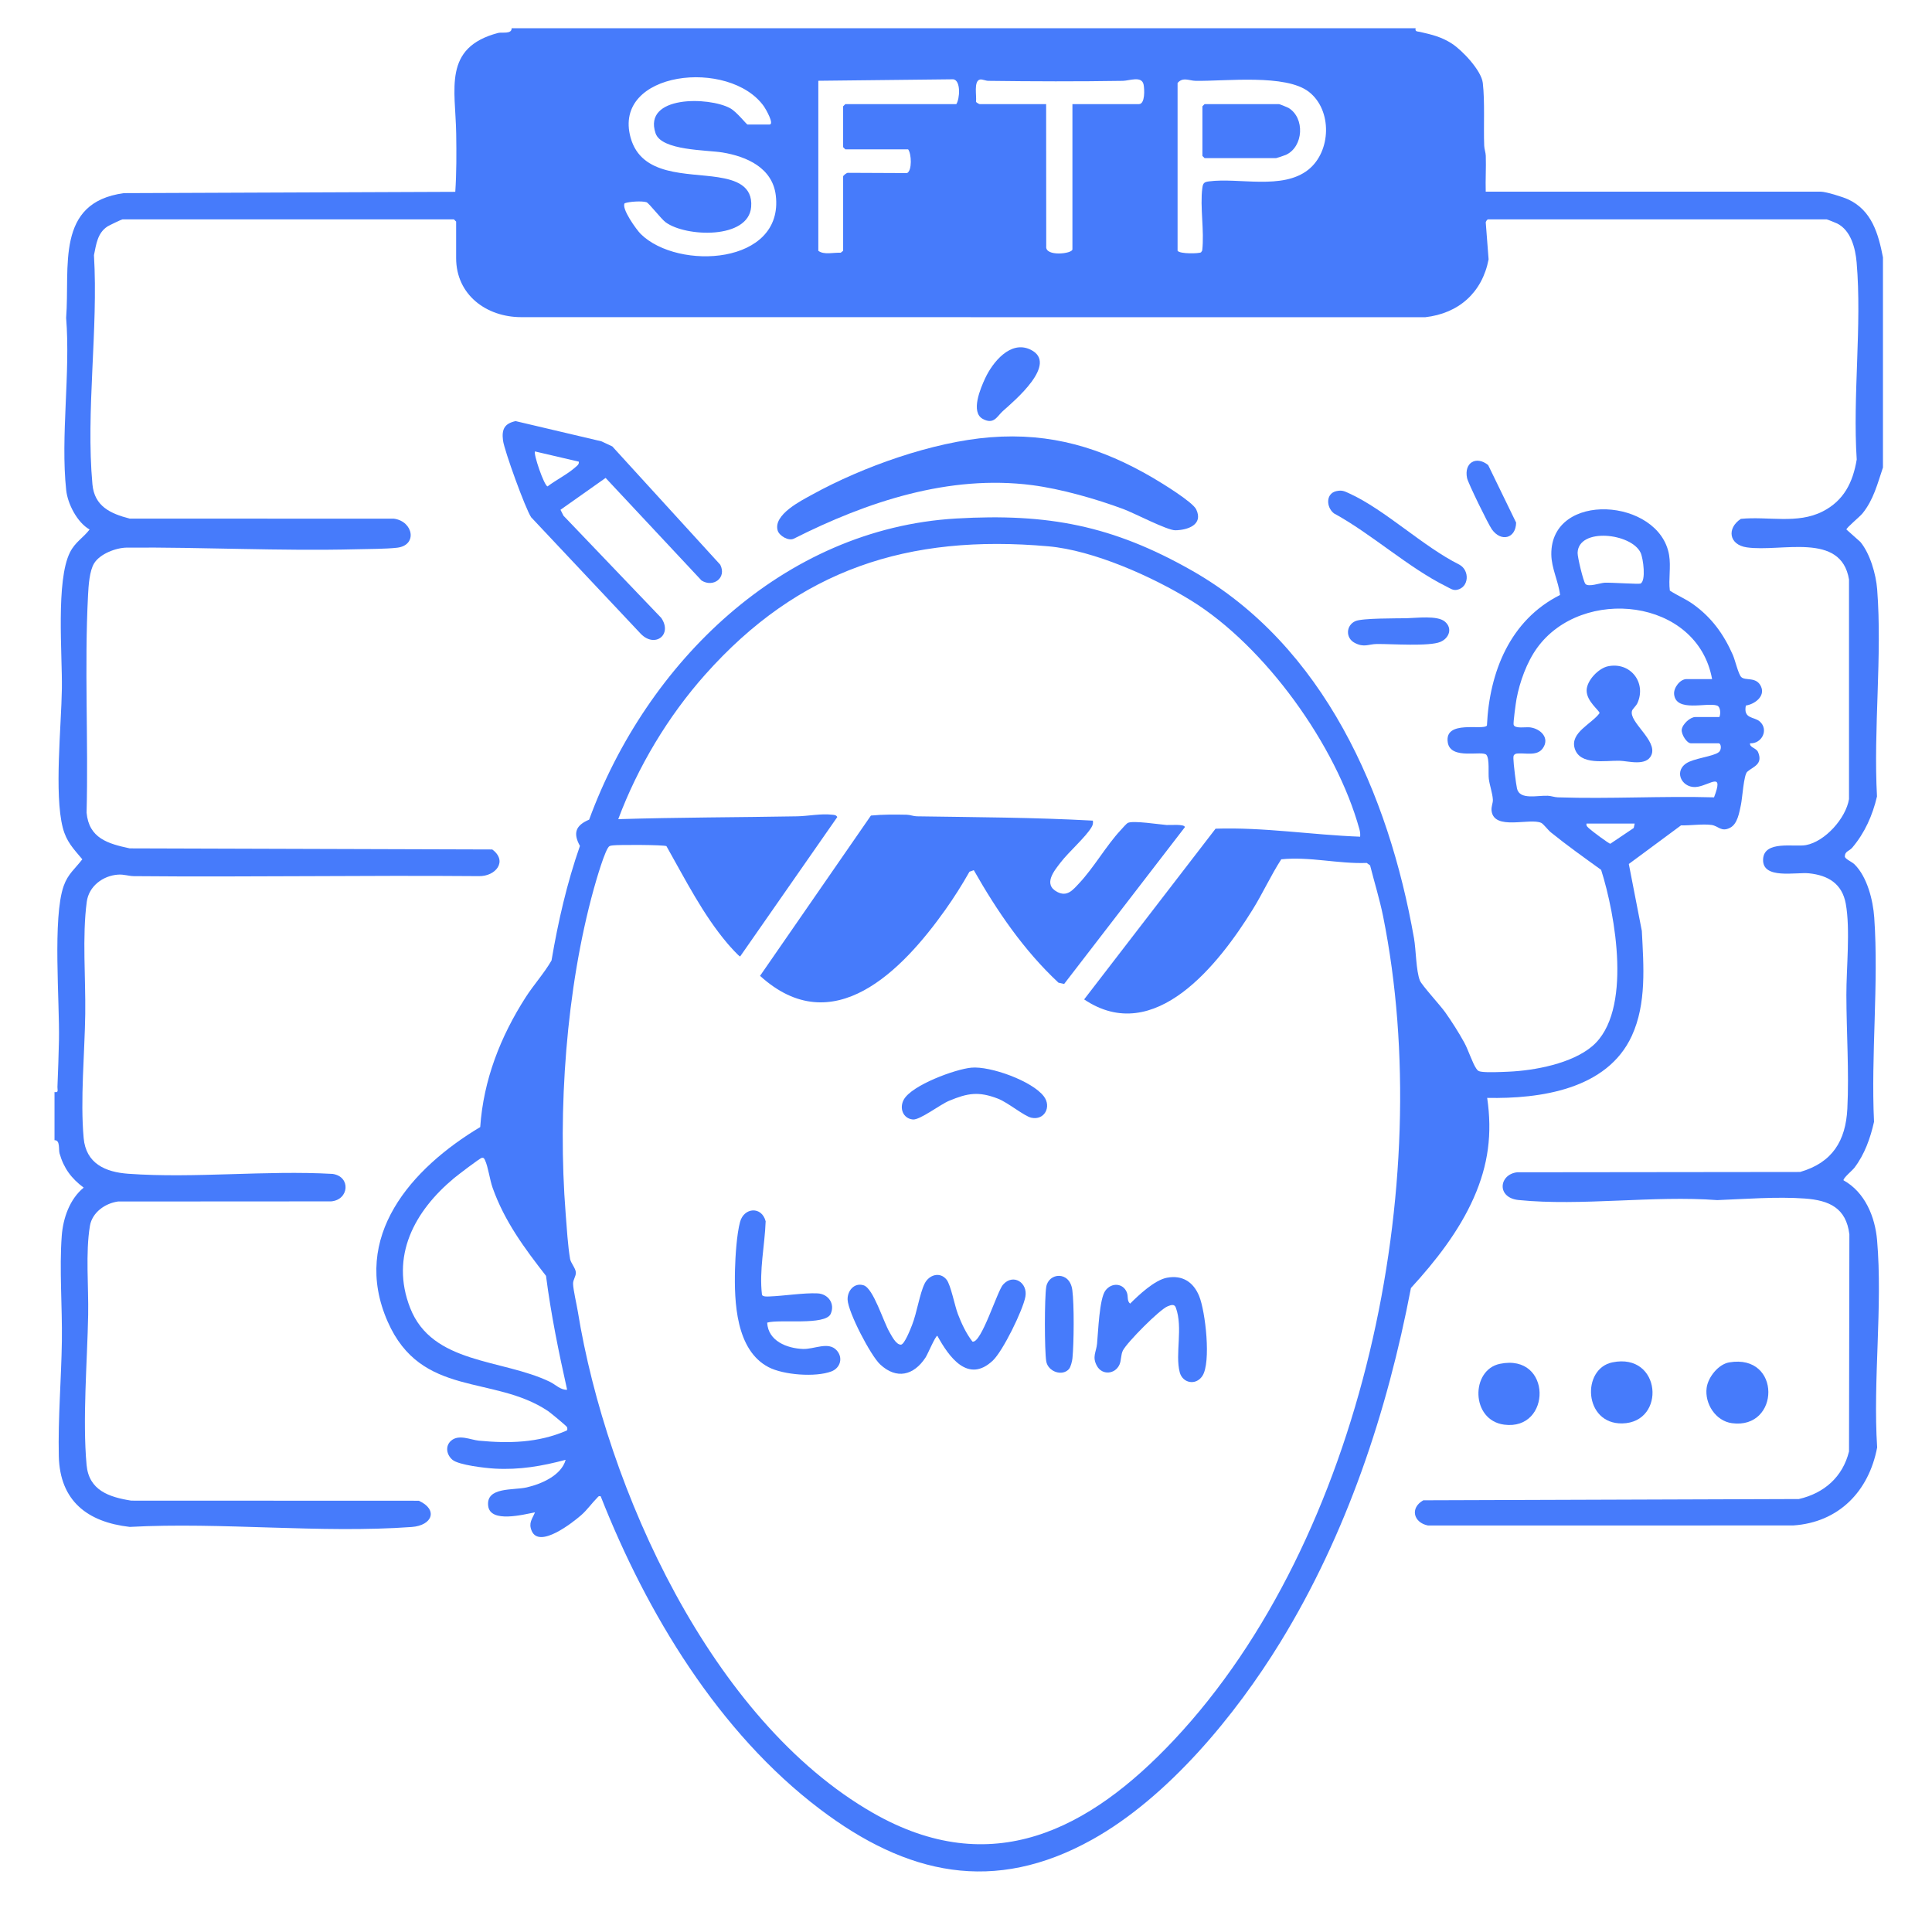
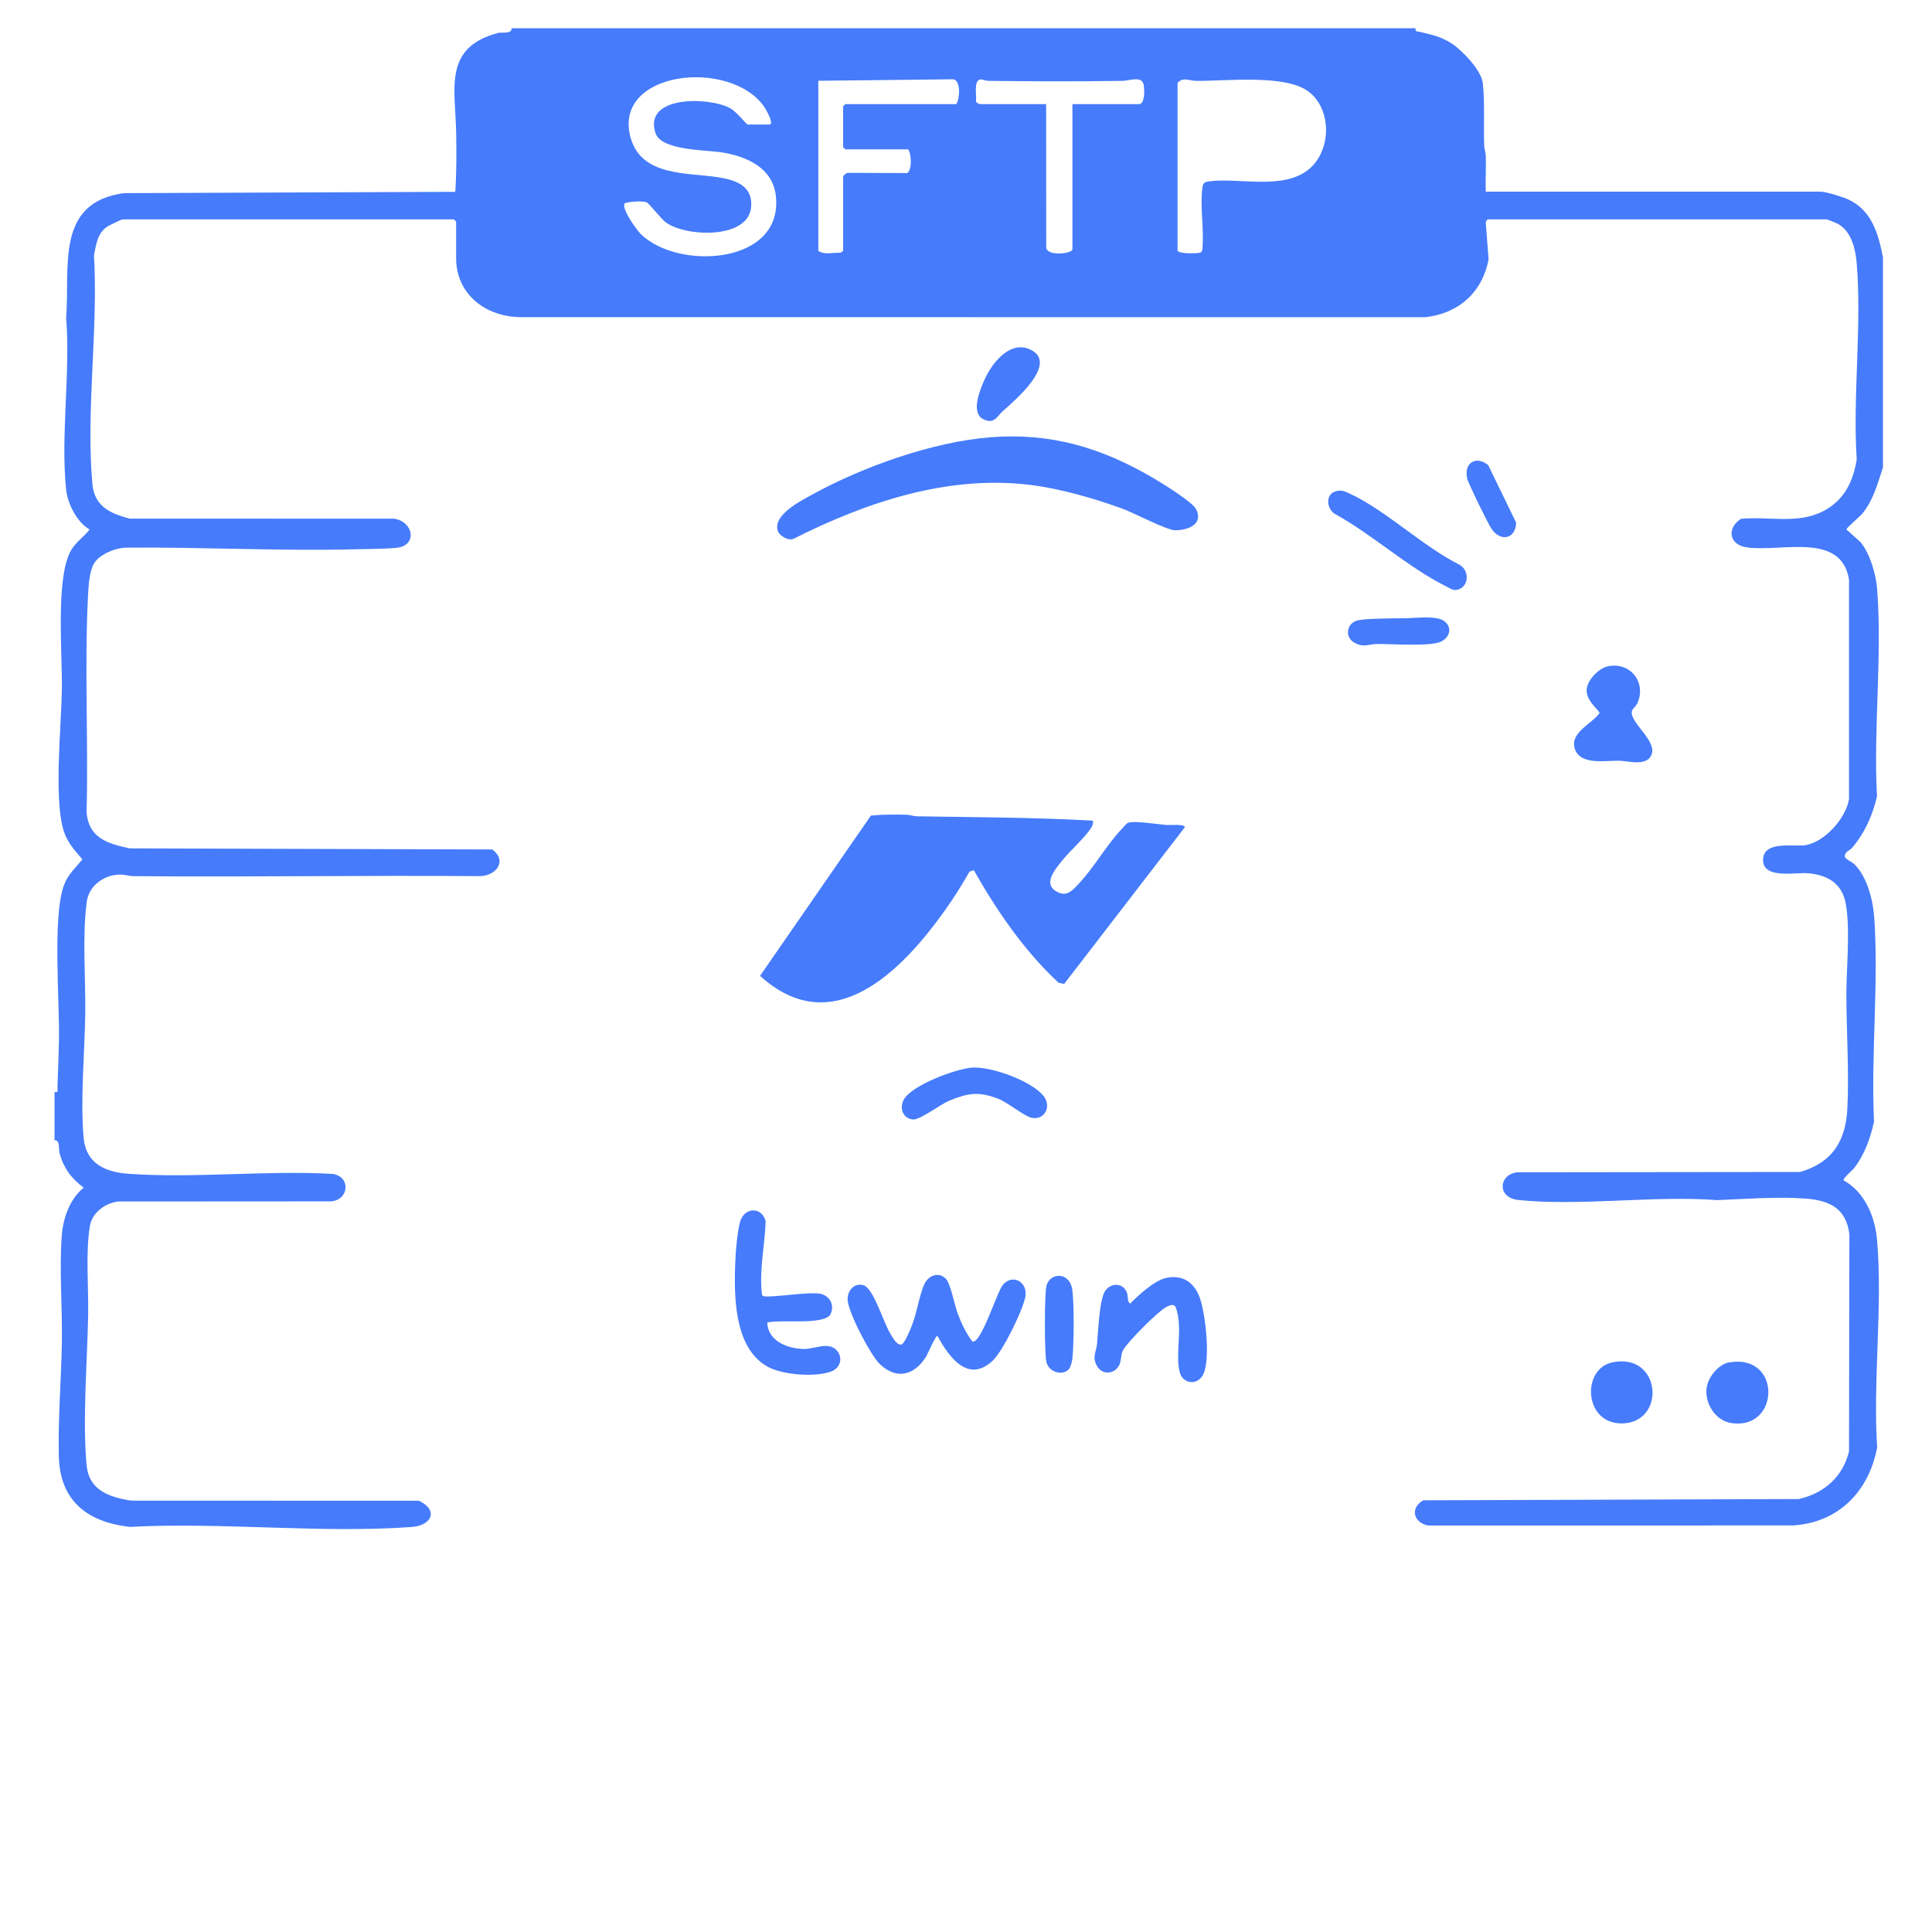
<svg xmlns="http://www.w3.org/2000/svg" id="Shape1_Изображение" viewBox="0 0 635 626">
  <path d="M465.28,9.28c-.268,1.198.607,1.018,1.413,1.202,3.924.892,7.099,1.631,10.545,3.876,3.427,2.233,9.656,8.831,10.122,12.907.711,6.215.217,14.222.46,20.644.043,1.135.484,2.183.52,3.318.124,3.913-.132,7.861-.02,11.771h110.16c1.668,0,7.263,1.74,8.979,2.539,7.745,3.603,9.915,11.284,11.421,19.044v69.065c-1.804,5.352-3.083,10.601-6.731,15.098-.921,1.135-5.173,4.598-5.284,5.277l4.58,4.08c3.193,3.837,5.149,10.639,5.531,15.576,1.694,21.889-1.269,45.966-.057,68.084-1.459,6.221-3.999,11.942-8.122,16.824-.987,1.169-2.429,1.168-2.447,2.885-.009.844,2.271,1.713,3.185,2.616,4.169,4.121,6.089,11.791,6.483,17.503,1.5,21.727-1.119,45.205-.072,67.115-1.212,5.383-3.092,10.706-6.468,15.12-.646.844-3.732,3.399-3.56,4.1,7.036,3.888,10.367,11.972,11.032,19.689,1.876,21.761-1.4,46.082.023,68.113-2.733,14.418-12.597,24.646-27.62,25.64l-120.006.015c-4.761-.945-6.021-5.766-1.546-8.281l123.423-.417c8.316-1.896,14.43-7.261,16.5-15.648l.118-71.353c-1.068-8.653-6.571-11.173-14.625-11.765-9.141-.672-19.634.163-28.796.521-20.886-1.587-44.764,2.045-65.296-.03-7.299-.738-6.507-8.393-.498-9.117l93.018-.102c10.578-3.058,15.001-10.189,15.532-20.831.6-12.035-.295-25.056-.32-37.305-.018-8.848,1.34-21.612-.197-30.024-1.203-6.585-5.765-9.338-12.073-9.999-4.323-.453-15.387,2.105-15.103-4.597.269-6.34,10.271-3.973,14.081-4.679,6.314-1.17,13.119-8.831,14.158-15.11l-.001-72.194c-2.632-15.764-22.229-8.912-33.599-10.552-5.88-.848-6.641-6.274-1.946-9.368,8.973-.889,18.54,1.797,26.857-2.421,6.987-3.544,9.964-9.537,11.225-17.082-1.358-20.956,1.748-44.06-.028-64.761-.404-4.702-1.888-10.533-6.385-12.804-.441-.223-3.262-1.352-3.447-1.352h-111.36c-.205,0-.807.752-.698,1.152l.924,11.983c-2.097,10.913-9.829,17.78-20.849,19.017l-297.131-.024c-11.426-.015-21.366-7.344-21.366-19.419v-11.991l-.72-.719H40.24c-.27,0-4.367,1.968-4.891,2.307-3.309,2.142-3.726,5.853-4.465,9.448,1.446,24.329-2.707,51.265-.504,75.316.661,7.215,5.903,9.636,12.246,11.265l86.852.028c6.389.87,7.841,8.781,1.002,9.55-3.732.419-9.434.402-13.417.503-25.084.633-50.388-.738-75.38-.543-3.536.028-8.802,2.03-10.734,5.146-1.556,2.511-1.851,7.425-2.009,10.463-1.225,23.546.135,47.884-.48,71.503.77,8.416,7.002,10.204,14.176,11.735l119.159.361c5.194,3.853,1.106,8.892-4.418,8.765-37.769-.309-75.553.345-113.32.006-1.816-.016-3.296-.636-5.246-.502-5.003.344-9.605,3.811-10.29,8.913-1.529,11.385-.337,25.202-.501,36.91-.178,12.742-1.667,28.199-.52,40.769.761,8.34,7.078,11.181,14.665,11.725,21.739,1.56,45.228-1.193,67.151.049,6.078.858,5.432,8.534-.478,9.027l-70.039.041c-4.246.587-8.504,3.585-9.245,8.029-1.471,8.823-.408,20.026-.574,29.163-.279,15.306-1.895,34.37-.52,49.401.765,8.359,7.402,10.567,14.668,11.723l94.525.035c6.422,2.907,4.5,8.13-2.352,8.627-29.924,2.169-62.459-1.663-92.655-.027-13.878-1.578-22.968-8.515-23.311-23.242-.29-12.444.828-25.434,1.005-37.884.158-11.146-.862-23.661-.038-34.571.438-5.802,2.619-12.069,7.21-15.809-4.037-3.015-6.539-6.344-7.934-11.248-.372-1.308.271-4.43-1.657-4.34v-15.828c1.454.267.924-.733.96-1.657.201-5.069.399-10.332.5-15.35.254-12.621-2.14-40.294,1.551-50.729,1.408-3.979,3.694-5.588,6.126-8.764-2.935-3.501-5.228-5.773-6.419-10.39-2.854-11.062-.472-33.458-.298-45.706.161-11.37-2.009-35.52,2.675-44.809,1.705-3.382,4.335-4.739,6.432-7.483-4.082-2.333-7.204-8.404-7.69-12.952-1.892-17.674,1.442-38.602-.019-56.622,1.305-16.706-3.651-37.916,18.987-40.981l108.916-.43c.421-6.299.396-12.7.302-19.022-.217-14.715-4.489-28.381,13.77-33.198,1.279-.338,4.511.491,4.447-1.552h297.12ZM245.68,40.935h7.2c1.791,0-1.283-5.243-1.758-5.917-11.257-16-49.957-11.701-43.851,10.243,3.559,12.791,18.578,11.407,28.753,12.996,5.707.891,11.456,2.759,10.861,9.774-.905,10.684-21.465,9.893-28.085,5.038-1.536-1.126-5.533-6.378-6.34-6.615-1.569-.46-5.539-.221-7.138.348-1.206,1.67,3.887,8.743,5.294,10.127,12.273,12.063,47.064,10.089,44.371-12.681-1.072-9.066-9.504-12.81-17.533-14.136-5.152-.851-20.065-.571-21.992-6.323-4.173-12.45,17.549-12.046,24.537-8.21,2.146,1.178,5.302,5.249,5.681,5.355ZM268.96,26.546v55.876c1.827,1.441,5.067.514,7.364.644l.796-.644v-24.461c0-.2,1.137-1.255,1.645-1.159l19.361.086c1.683-.79,1.489-6.337.353-7.801h-20.64l-.72-.719v-13.429l.72-.719h36.48c1.131-1.672,1.573-7.773-.99-8.161l-44.37.487ZM322,34.22h21.84l.032,46.731c-.449,3.487,8.608,2.48,8.608.992v-47.722h21.84c2.089,0,1.852-4.884,1.562-6.382-.582-3.014-4.663-1.304-6.819-1.269-14.687.237-29.513.193-44.202.001-.923-.012-2.074-.589-2.768-.429-2.16.498-1.029,5.498-1.31,7.271.071.296.982.77,1.217.809ZM387.04,27.266v55.156c.791,1.103,7.09.943,7.71.51l.383-.577c.758-6.43-.776-14.341.045-20.579.209-1.588.59-1.951,2.16-2.158,9.89-1.305,24.179,2.889,32.651-3.826,7.557-5.99,7.951-19.583.21-25.607-7.597-5.912-27.268-3.469-37.181-3.615-2.198-.032-4.209-1.36-5.977.696Z" fill="#467bfb" />
-   <path d="M573.82,231.881c-.894,4.452,2.704,3.638,4.517,5.202,3.13,2.7.733,7.424-3.139,7.213-.203,1.404,2.048,1.515,2.63,2.885,1.747,4.111-1.724,4.805-3.564,6.487-1.15,1.051-1.575,8.576-2.072,10.879-.539,2.493-1.093,6.238-3.531,7.499-2.955,1.529-3.825-.604-6.157-.916-2.955-.396-6.916.229-9.986.136l-17.169,12.697,4.282,22.012c.58,11.434,1.603,23.838-3.303,34.488-8.116,17.621-30.147,20.727-47.529,20.376,1.714,11.742.378,21.98-4.386,32.787-4.852,11.008-12.598,20.897-20.675,29.702-7.807,40.812-21.139,80.887-42.897,116.371-14.728,24.018-36.934,50.999-61.798,64.871-32.384,18.068-61.045,11.621-89.553-9.964-33.325-25.232-56.925-64.393-72.058-102.826-.734-.18-.767.113-1.161.507-1.758,1.756-3.308,4.016-5.298,5.738-2.756,2.385-13.676,11.022-16.209,5.143-1.137-2.639.156-3.883,1.074-6.112-3.681.691-14.733,3.644-15.389-2.142-.715-6.299,8.296-5.038,12.701-6.064,4.854-1.131,11.36-3.939,12.768-9.06-7.78,2.083-15.166,3.353-23.297,2.895-3.016-.17-11.834-1.156-13.904-2.893-1.93-1.619-2.479-4.474-.487-6.25,2.553-2.275,6.47-.296,9.181-.039,9.916.94,19.439.726,28.7-3.27.489-.076.382-.886.249-1.194-.162-.375-5.445-4.744-6.241-5.276-17.944-12.004-41.636-4.267-52.69-29.367-12.306-27.946,7.854-50.48,30.407-63.966,1.058-15.455,6.647-29.731,14.925-42.641,2.665-4.157,6.088-7.896,8.512-12.118,2.154-12.735,5.067-25.432,9.336-37.645-2.38-4.296-1.341-6.779,3.025-8.637,18.864-51.458,63.642-95.656,120.666-98.976,30.138-1.754,51.402,2.303,77.467,17.119,43.433,24.688,64.646,73.44,72.982,120.842.67,3.811.656,10.673,1.932,13.897.595,1.504,6.715,8.164,8.304,10.407,2.219,3.133,4.453,6.646,6.301,10.011,1.286,2.34,2.696,6.77,3.939,8.534.442.627.635.823,1.425.975,1.922.369,6.911.127,9.128.031,8.627-.372,20.867-2.676,27.585-8.408,13.265-11.317,7.582-43.187,2.89-57.925-5.56-4.022-11.222-8.037-16.561-12.358-.896-.726-2.417-2.765-3.143-3.094-3.756-1.704-15.416,2.607-16.297-3.884-.203-1.495.483-2.579.415-3.745-.124-2.138-1.056-4.664-1.331-6.827-.242-1.905.294-6.458-.769-7.865-1.248-1.651-11.775,1.822-12.723-4.104-1.216-7.6,11.745-3.816,12.872-5.563.81-17.583,7.612-34.678,24.034-42.907-.516-4.435-2.835-8.759-2.874-13.366-.18-20.948,35.513-18.541,38.708.215.662,3.884-.233,8.002.251,11.713,2.518,1.65,5.082,2.649,7.59,4.434,6.113,4.349,10.094,9.857,13.095,16.652.776,1.756,1.809,6.332,2.768,7.306,1.336,1.357,4.964-.229,6.5,3.097,1.505,3.259-2.09,5.852-4.971,6.284ZM521.073,191.896c.962,1.171,4.836-.3,6.35-.377,1.93-.099,11.241.534,11.773.28,1.859-.887.906-8.268.036-10.127-3.025-6.467-20.432-8.398-20.714.029-.046,1.374,1.861,9.351,2.555,10.195ZM447.041,274.989c.081-.836-.003-1.601-.226-2.413-7.572-27.545-30.983-60.162-55.307-75.193-12.769-7.891-32.121-16.517-46.956-17.83-46.094-4.08-82.005,7.578-112.799,42.192-12.196,13.709-22.116,30.289-28.551,47.487,19.589-.604,39.196-.583,58.817-.937,3.621-.065,7.72-.958,11.523-.522.722.083,1.214.056,1.659.753l-31.928,45.823c-.438-.008-3.492-3.457-4.06-4.122-8.114-9.511-14.034-21.297-20.167-32.127-.747-.46-15.798-.493-17.551-.256-.428.058-.767.062-1.179.261-1.357.652-4.538,11.827-5.15,14.039-9.105,32.88-11.917,72.819-9.242,106.824.347,4.406.716,10.632,1.461,14.847.225,1.276,1.794,2.98,1.88,4.375.08,1.287-.943,2.368-.911,3.754.044,1.94,1.169,6.707,1.546,9.024,9.474,58.335,43.818,134.444,97.054,164.895,38.872,22.235,70.996,5.707,98.892-23.98,62.153-66.143,86.348-183.184,68.762-270.641-1.136-5.648-2.881-11.233-4.288-16.819l-1.115-.804c-9.417.348-18.696-2.147-28.088-1.196-3.44,5.32-6.057,11.132-9.395,16.512-10.984,17.704-32.16,45.165-55.395,29.534l43.198-56.109c15.847-.527,31.668,2.044,47.515,2.632ZM562.72,223.191c-4.813-26.61-42.756-30.676-57.519-10.231-3.377,4.676-5.694,11.105-6.756,16.751-.221,1.176-1.151,7.909-.947,8.519.454,1.359,4.018.642,5.419.831,3.513.475,6.56,3.547,4.129,6.923-1.971,2.737-5.948,1.281-8.817,1.737l-.585.378c-.251.35-.23.795-.228,1.209.008,1.569.837,8.371,1.191,9.887.891,3.82,6.742,2.179,10.131,2.347,1.136.056,2.186.482,3.32.519,17.061.565,34.231-.479,51.301,0,3.192-8.377-.946-4.304-5.32-3.481-4.881.918-8.17-4.743-3.833-7.681,2.499-1.693,8.913-2.251,10.707-3.689,1.063-.852.756-2.915-.035-2.915h-9.12c-1.349,0-3.168-2.92-3.019-4.443.18-1.841,2.804-4.19,4.46-4.19h7.92c.457-1.003.415-3.359-.785-3.773-3.311-1.141-13.494,2.349-14.094-3.707-.214-2.157,1.974-4.991,4.08-4.991h8.4ZM537.28,270.673h-15.84c-.166.851.435,1.18.954,1.685.669.652,6.453,4.987,6.875,4.953l7.696-5.174.315-1.464ZM186.398,456.763c-2.774-12.388-5.31-24.818-6.936-37.429-7.104-9.117-13.651-17.943-17.561-28.977-.922-2.601-1.47-6.904-2.485-9.027-.234-.49-.371-.891-1.047-.787-.662.102-8.027,5.75-9.157,6.69-12.95,10.781-21.075,25.633-14.398,42.66,7.263,18.521,30.105,16.673,45.839,24.221,1.988.954,3.559,2.771,5.744,2.649Z" fill="#467bfb" />
  <path d="M325.504,143.718c19.917-1.575,36.584,3.444,53.52,13.381,2.852,1.674,12.966,7.859,14.144,10.325,2.404,5.032-2.786,6.799-6.87,6.861-2.659.04-13.477-5.633-17.031-6.957-9.004-3.354-20.529-6.646-30.037-7.877-27.302-3.535-54.271,5.471-78.304,17.581-1.795.905-4.805-.98-5.307-2.62-1.606-5.25,7.766-9.891,11.414-11.9,16.588-9.136,39.532-17.297,58.471-18.794Z" fill="#467bfb" />
-   <path d="M169.471,138.403l28.181,6.638,3.598,1.681,35.482,38.884c2.184,4.346-2.326,7.587-6.15,5.189l-31.531-33.718-14.829,10.47.97,1.938,32.136,33.594c3.801,5.528-2.08,9.989-6.699,5.254l-36.05-38.32c-1.871-2.76-8.834-21.941-9.257-25.281-.461-3.638.481-5.528,4.149-6.33ZM190.238,151.731l-14.396-3.358c-.616.652,2.986,11.299,4.13,11.489,2.754-2.1,6.514-3.972,9.056-6.226.59-.523,1.365-.985,1.21-1.904Z" fill="#467bfb" />
  <path d="M439.224,161.421c1.911-.427,2.702.042,4.302.772,11.701,5.342,24.241,17.467,36.121,23.381,3.511,1.916,3.201,7.515-.802,8.288-1.347.26-2.34-.553-3.492-1.121-12.305-6.06-24.663-17.342-36.926-24.015-2.539-1.974-2.753-6.512.797-7.306Z" fill="#467bfb" />
  <path d="M568.355,447.768c17.257-2.917,16.735,22.135.886,19.985-5.386-.731-8.982-6.427-8.315-11.582.456-3.528,3.858-7.799,7.429-8.403Z" fill="#467bfb" />
  <path d="M529.949,447.762c16.136-3.318,17.765,19.771,3.258,20.068-12.689.259-13.477-17.967-3.258-20.068Z" fill="#467bfb" />
-   <path d="M492.989,448.242c17.225-3.541,17.072,22.082,1.371,19.991-11.015-1.467-11.015-18.009-1.371-19.991Z" fill="#467bfb" />
  <path d="M329.608,135.109c-1.895,1.696-2.879,4.546-6.545,2.603-4.186-2.218-.755-10.188.756-13.423,2.435-5.209,8.302-12.549,14.87-9.382,9.423,4.543-5.421,16.926-9.081,20.202Z" fill="#467bfb" />
  <path d="M462.301,203.188c3.292-.065,10.07-.976,12.557,1.08,2.649,2.189,1.459,5.466-1.42,6.692-3.694,1.572-16.089.649-20.899.701-2.792.03-4.156,1.258-7.274-.366-3.108-1.619-2.865-5.801.222-7.16,2.262-.996,13.43-.879,16.813-.946Z" fill="#467bfb" />
  <path d="M489.118,152.848l9.193,18.911c-.084,5.262-4.966,6.486-7.991,2.19-1.182-1.679-7.79-15.166-8.131-16.813-1.056-5.103,3.024-7.436,6.928-4.288Z" fill="#467bfb" />
-   <path d="M395.92,34.22h24.48c.166,0,2.774,1.046,3.086,1.234,5.482,3.312,4.947,12.753-.809,15.43-.396.184-3.066,1.082-3.237,1.082h-23.52l-.72-.719v-16.307l.72-.719Z" fill="#467bfb" />
  <path d="M359.201,269.716c.121.888-.007,1.417-.457,2.181-1.887,3.204-7.485,8.106-10.093,11.498-2.078,2.702-5.97,7.246-1.152,9.758,3.269,1.704,5.102-.63,7.147-2.808,4.943-5.264,8.882-12.333,13.686-17.5.522-.562,1.887-2.171,2.396-2.402,1.798-.815,10.165.513,12.717.705,1.024.077,6.011-.397,5.986.725l-39.669,51.51-1.868-.407c-11.365-10.605-20.193-23.521-27.83-36.978l-1.423.504c-2.446,4.329-5.13,8.571-8.01,12.619-14.057,19.765-36.859,43.422-60.821,21.603l36.44-52.679c3.875-.384,7.878-.35,11.77-.27,1.135.023,2.186.502,3.32.519,19.316.3,38.576.353,57.861,1.421Z" fill="#467bfb" />
  <path d="M289.289,448.443c-3.165-2.951-10.501-17.112-10.7-21.242-.14-2.901,2.145-5.755,5.273-4.762,3.221,1.023,6.449,11.93,8.536,15.463.803,1.359,2.091,4.023,3.688,4.044,1.199.015,3.244-5.347,3.678-6.441,1.596-4.017,2.487-10.27,4.132-13.617,1.418-2.886,5.057-4.073,7.242-1.272,1.357,1.739,2.653,8.517,3.671,11.201,1.178,3.107,2.765,6.501,4.811,9.12,2.906.711,8.136-16.578,10.048-18.718,3.391-3.796,8.2-.606,7.348,3.97-.834,4.48-7.385,17.853-10.698,20.98-8.157,7.698-14.454-1.235-18.236-8.14-.647.007-3.117,5.976-3.882,7.143-3.847,5.871-9.504,7.31-14.909,2.271Z" fill="#467bfb" />
  <path d="M252.157,434.705c.289,6.011,6.444,8.45,11.752,8.654,3.682.142,8.343-2.556,11.071.437,2.207,2.422,1.239,5.824-1.728,6.946-5.218,1.973-15.714,1.169-20.632-1.391-10.797-5.62-11.311-21.532-11.04-32.175.108-4.234.566-11.588,1.667-15.601,1.306-4.76,7.107-5.187,8.405-.18-.294,8.093-2.172,16.095-1.202,24.224.429.611,1.724.507,2.437.482,4.724-.165,11.258-1.23,15.813-1.013,3.507.167,5.829,3.373,4.332,6.728-1.753,3.929-16.923,1.679-20.874,2.887Z" fill="#467bfb" />
  <path d="M383.552,419.948c5.066-.956,8.678,1.404,10.571,5.999,2.087,5.065,3.975,21.855,1.079,26.265-2.159,3.287-6.526,2.378-7.455-1.189-1.576-6.053,1.149-14.623-1.282-21.26-.485-1.323-1.682-.81-2.651-.44-2.664,1.017-13.431,11.933-14.739,14.529-.707,1.402-.508,3.241-1.124,4.632-1.418,3.204-5.681,3.59-7.409.465-1.669-3.019-.234-4.511.039-7.349.371-3.847.736-14.716,2.728-17.418,2.016-2.734,5.808-2.511,7.049.57.542,1.347-.029,2.787,1.081,3.706,2.898-2.887,8.052-7.744,12.112-8.511Z" fill="#467bfb" />
  <path d="M319.25,350.904c6.216-.584,20.067,4.391,23.86,9.467,2.544,3.404.189,7.894-4.09,6.999-2.368-.496-7.701-5.002-11.027-6.282-6.348-2.444-9.913-1.854-16.072.716-2.953,1.232-9.564,6.357-11.888,6.134-3.271-.315-4.529-3.788-2.954-6.577,2.669-4.724,16.858-9.957,22.17-10.456Z" fill="#467bfb" />
  <path d="M351.377,449.913c-2.173,2.568-6.96.928-7.509-2.527-.586-3.69-.583-20.709,0-24.406.741-4.697,7.709-5.37,8.57.974.646,4.761.541,17.59.045,22.502-.091.9-.554,2.804-1.107,3.457Z" fill="#467bfb" />
  <path d="M528.508,218.983c7.377-1.516,12.684,5.367,9.687,12.076-.439.983-1.6,1.913-1.791,2.551-1.107,3.702,8.399,9.739,6.385,14.512-1.625,3.848-7.627,1.972-10.528,1.908-4.657-.103-12.974,1.604-14.693-4.041-1.585-5.204,5.559-8.042,8.159-11.592.138-.786-4.341-3.858-4.238-7.562.09-3.239,3.939-7.218,7.021-7.851Z" fill="#467bfb" />
</svg>